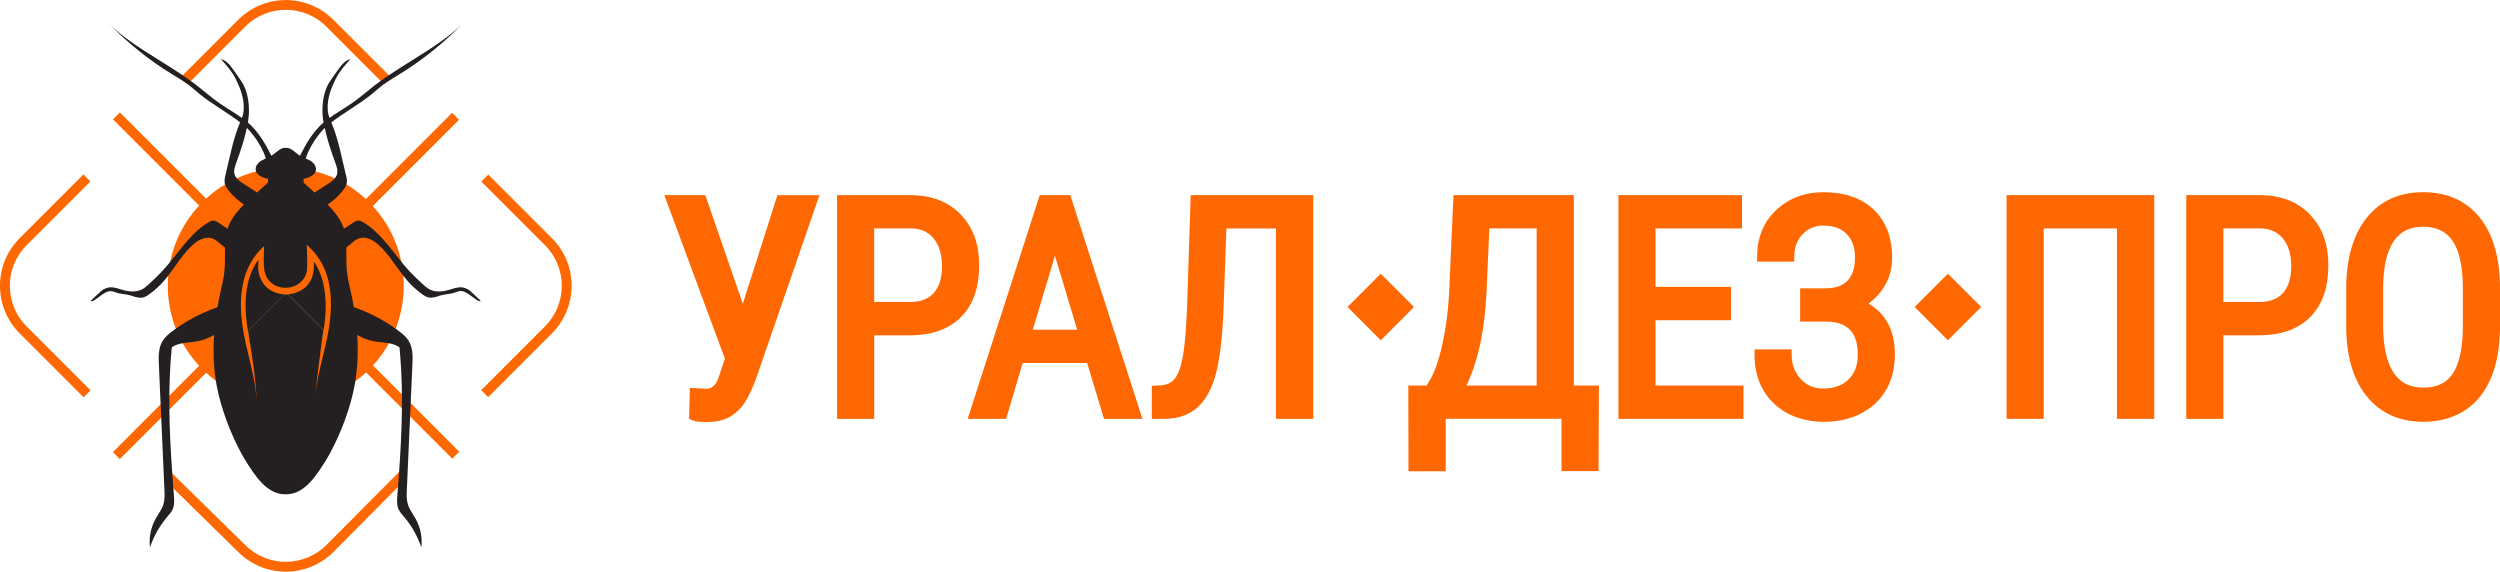
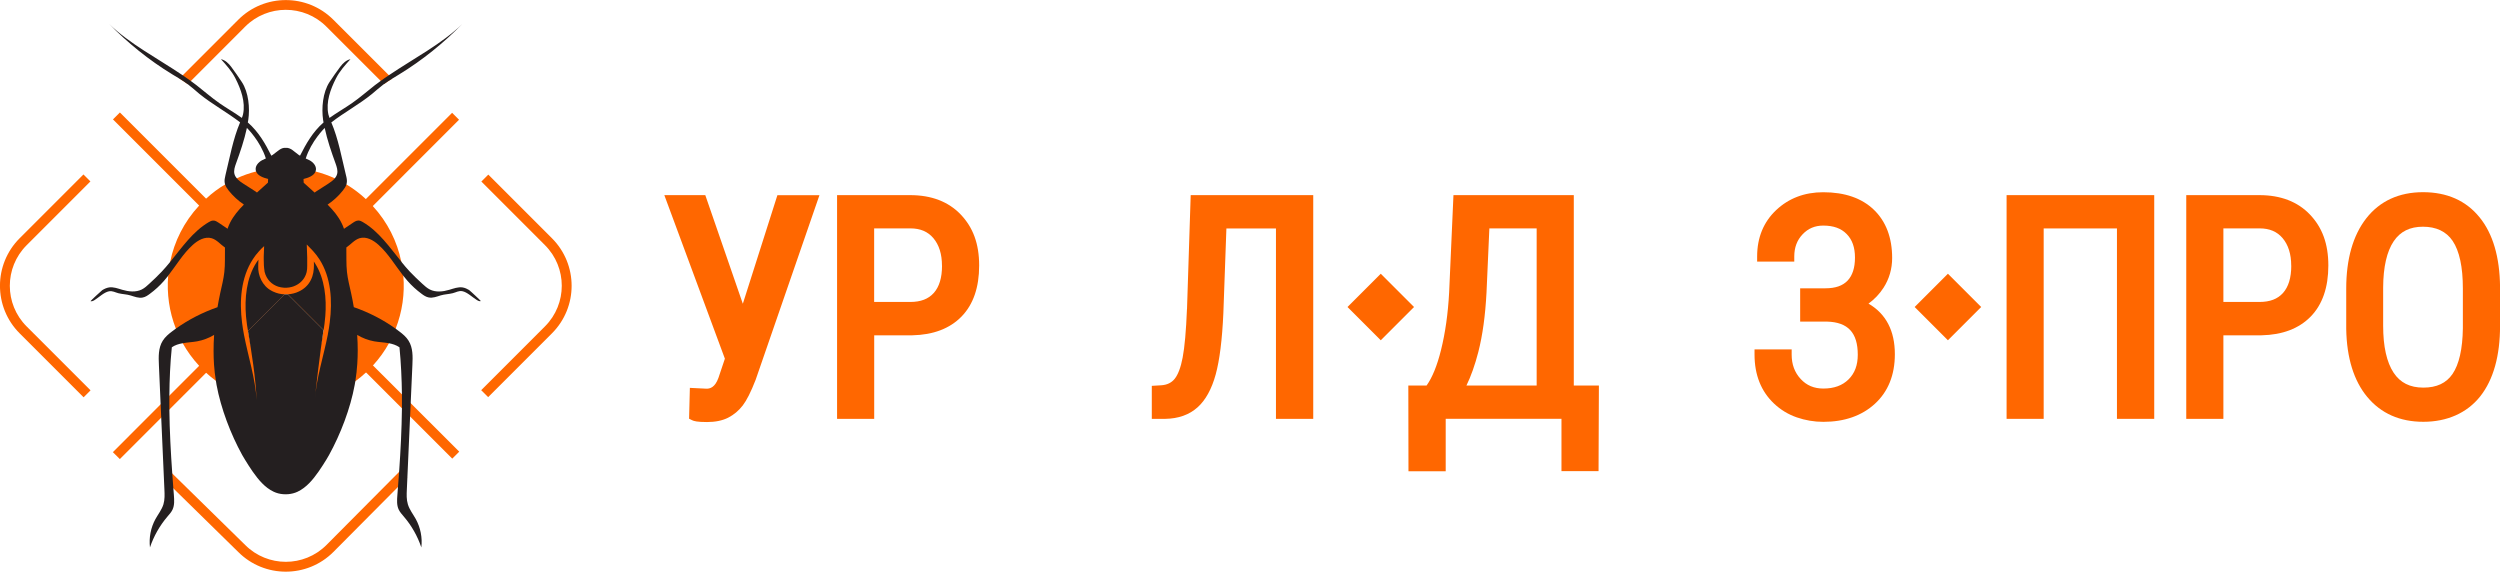
<svg xmlns="http://www.w3.org/2000/svg" id="Layer_2" data-name="Layer 2" viewBox="0 0 509.01 116.38">
  <defs>
    <style> .cls-1 { fill: #ff6700; } .cls-1, .cls-2 { stroke-width: 0px; } .cls-2 { fill: #241f20; } </style>
  </defs>
  <g id="Layer_1-2" data-name="Layer 1">
    <g>
      <g>
        <path class="cls-1" d="M151.23,61.81l-7.63-22.08h-8.34l12.33,33.3-1.31,3.9c-.71,1.98-1.74,2.2-2.39,2.21l-3.43-.17-.16,6.28.6.3c.38.19,1.03.38,3.06.38,1.69,0,3.14-.3,4.3-.89,1.15-.59,2.15-1.42,2.97-2.49.79-1.03,1.65-2.72,2.62-5.21l12.99-37.59h-8.56l-7.03,22.08Z" />
        <path class="cls-1" d="M195.61,43.68c-2.5-2.62-5.96-3.95-10.28-3.95h-14.9v45.55h7.56v-17.01h7.75c4.27-.09,7.64-1.37,10.03-3.82,2.39-2.45,3.59-5.94,3.59-10.39s-1.26-7.77-3.75-10.38ZM191.8,54.1c0,2.43-.56,4.3-1.68,5.55-1.1,1.23-2.66,1.83-4.8,1.83h-7.34v-14.98h7.37c2.02,0,3.56.65,4.69,1.99,1.16,1.37,1.75,3.26,1.75,5.6Z" />
-         <path class="cls-1" d="M211.69,39.73l-14.67,45.55h7.83l3.37-11.37h13.13l3.43,11.37h7.83l-14.7-45.55h-6.21ZM219.31,67.13h-9.03l4.51-15.06,4.53,15.06Z" />
        <path class="cls-1" d="M241.67,62.94c-.18,4.43-.47,7.75-.88,9.87-.38,2.01-.93,3.46-1.63,4.33-.63.78-1.51,1.21-2.65,1.3l-2,.12v6.72h2.74c2.67-.04,4.88-.83,6.56-2.33,1.64-1.46,2.89-3.72,3.71-6.71.79-2.87,1.32-7.06,1.56-12.46l.62-17.27h10.09v38.77h7.59v-45.55h-24.95l-.75,23.21Z" />
        <path class="cls-1" d="M320.45,39.73h-24.52l-.88,19.82c-.23,4.31-.79,8.26-1.66,11.74-.78,3.14-1.76,5.56-2.93,7.2h-3.72l.03,17.46h7.58v-10.68h23.57v10.65h7.55l.07-17.43h-5.11v-38.77ZM312.87,46.51v31.99h-14.3c.93-1.9,1.74-4.19,2.42-6.83.87-3.39,1.43-7.46,1.67-12.12l.58-13.04h9.62Z" />
-         <polygon class="cls-1" points="337.07 65.2 352.45 65.2 352.45 58.41 337.07 58.41 337.07 46.51 354.68 46.51 354.68 39.73 329.52 39.73 329.52 85.28 354.98 85.28 354.98 78.5 337.07 78.5 337.07 65.2" />
        <path class="cls-1" d="M380.43,61.82c1.23-.89,2.26-1.98,3.07-3.24,1.16-1.81,1.75-3.85,1.75-6.05,0-4.13-1.25-7.44-3.72-9.82-2.46-2.37-5.93-3.57-10.31-3.57-3.8,0-7.02,1.22-9.58,3.63-2.57,2.42-3.88,5.6-3.88,9.45v1.05h7.56v-1.05c0-1.84.56-3.32,1.7-4.52,1.13-1.19,2.5-1.77,4.21-1.77,2.07,0,3.63.56,4.76,1.72,1.14,1.16,1.69,2.73,1.69,4.8s-.51,3.64-1.51,4.69c-1.01,1.05-2.48,1.56-4.51,1.56h-5.14v6.78h5.49c4.25.12,6.24,2.27,6.24,6.74,0,2.14-.62,3.78-1.88,5.03-1.27,1.25-2.95,1.86-5.13,1.86-1.9,0-3.41-.64-4.62-1.95-1.23-1.34-1.83-2.96-1.83-4.97v-1.05h-7.56v1.05c0,4.14,1.34,7.5,3.97,9.98,1.32,1.25,2.87,2.2,4.63,2.81,1.73.6,3.55.91,5.4.91,4.31,0,7.85-1.24,10.51-3.68,2.69-2.47,4.06-5.86,4.06-10.09,0-4.76-1.8-8.22-5.35-10.29Z" />
        <polygon class="cls-1" points="408.55 85.28 416.1 85.28 416.1 46.51 431.02 46.51 431.02 85.28 438.61 85.28 438.61 39.73 408.55 39.73 408.55 85.28" />
        <path class="cls-1" d="M460.03,39.73h-14.9v45.55h7.56v-17.01h7.75c4.27-.09,7.64-1.37,10.03-3.82,2.39-2.45,3.59-5.94,3.59-10.39s-1.26-7.77-3.75-10.38c-2.5-2.62-5.96-3.95-10.28-3.95ZM466.51,54.1c0,2.43-.56,4.3-1.68,5.55-1.1,1.23-2.66,1.83-4.8,1.83h-7.34v-14.98h7.37c2.02,0,3.56.65,4.69,1.99,1.16,1.37,1.75,3.26,1.75,5.6Z" />
        <path class="cls-1" d="M504.85,44.25c-2.75-3.4-6.63-5.12-11.51-5.12s-8.81,1.8-11.57,5.34c-2.7,3.47-4.07,8.28-4.07,14.3v8.2c.1,5.91,1.55,10.57,4.29,13.86,2.79,3.35,6.63,5.05,11.41,5.05s8.87-1.75,11.6-5.2c2.66-3.38,4.02-8.21,4.02-14.35v-7.92c-.06-6.06-1.46-10.83-4.16-14.15ZM499.34,76.15c-1.28,1.86-3.22,2.77-5.94,2.77s-4.69-.99-6.04-3.02c-1.42-2.14-2.14-5.36-2.14-9.57v-7.79c.02-4.18.75-7.36,2.16-9.44,1.35-1.98,3.29-2.94,5.95-2.94s4.73.95,6.04,2.89c1.38,2.05,2.08,5.31,2.08,9.67v8.13c-.06,4.21-.77,7.34-2.11,9.3Z" />
        <rect class="cls-1" x="276.34" y="57.72" width="9.58" height="9.58" transform="translate(126.54 -180.48) rotate(45)" />
        <rect class="cls-1" x="391.82" y="57.72" width="9.58" height="9.58" transform="translate(160.36 -262.14) rotate(45)" />
      </g>
      <g>
        <g>
          <polygon class="cls-1" points="93.46 24.38 75.9 41.95 64.17 53.68 63.91 53.95 62.44 55.41 62.44 55.42 59.69 58.17 57.92 59.93 50.49 67.37 49.68 68.17 49.68 68.18 32.85 85.01 24.4 93.47 22.98 92.06 32.73 82.3 34.51 80.53 34.51 80.52 40.54 74.49 43.52 71.51 49.29 65.74 50.15 64.88 55.65 59.38 56.66 58.37 56.86 58.17 58.27 56.75 62.57 52.46 63.83 51.2 69.56 45.47 74.48 40.54 74.49 40.53 92.05 22.97 93.46 24.38" />
          <polygon class="cls-1" points="93.5 91.96 92.08 93.38 83.54 84.84 81.88 83.18 74.52 75.82 72.78 74.09 72.78 74.08 66.77 68.07 65.88 67.18 58.62 59.93 58.28 59.58 57.2 58.51 43.61 44.92 43.61 44.92 40.57 41.88 40.56 41.87 23 24.31 24.41 22.9 41.98 40.47 46.88 45.36 52.7 51.19 53.7 52.18 58.27 56.75 59.69 58.17 59.81 58.3 59.82 58.3 60.86 59.34 66.2 64.68 67.16 65.63 75.93 74.4 81.88 80.34 81.88 80.35 83.66 82.13 93.5 91.96" />
          <path class="cls-1" d="M80.58,66.94c-.39,1.01-.86,2-1.39,2.95h0c-.88,1.6-1.97,3.11-3.25,4.51-.24.27-.49.53-.74.78-.22.22-.44.43-.67.64-.68.64-1.39,1.22-2.13,1.76-2.53,1.86-5.35,3.16-8.28,3.9-.28.08-.57.15-.86.2.05-1.2.18-2.4.39-3.57.57-3.68,1.65-7.27,2.24-10.93l-7.26-7.26c-.24.02-.46.02-.7,0l-7.43,7.44c.8,4.77,2.41,9.49,2.65,14.31-.29-.06-.59-.12-.88-.2-2.92-.74-5.74-2.04-8.27-3.9-.71-.52-1.39-1.08-2.04-1.68-.26-.23-.51-.47-.76-.72-.23-.23-.45-.46-.66-.7-1.32-1.42-2.43-2.96-3.34-4.59-.54-.96-1.01-1.95-1.39-2.96-1.35-3.45-1.87-7.14-1.57-10.78h0s0-.02,0-.02c.07-.94.2-1.87.4-2.8.85-4.16,2.82-8.15,5.91-11.47.2-.23.41-.45.63-.67.26-.26.52-.51.79-.74,1.21-1.13,2.51-2.09,3.88-2.9.76-.46,1.55-.87,2.35-1.24,1.28-.58,2.59-1.05,3.93-1.39,3.96-1.03,8.13-1.02,12.1,0,1.34.35,2.65.81,3.93,1.39.8.37,1.59.78,2.35,1.24,1.39.83,2.72,1.82,3.95,2.97.24.21.47.43.7.66.25.25.5.5.72.76,3.05,3.3,4.98,7.24,5.83,11.37h0c.2.94.33,1.88.41,2.83h0c.31,3.64-.21,7.34-1.56,10.78Z" />
          <g>
            <path class="cls-1" d="M98,36.96l12.96,12.96c4.56,4.56,4.56,11.97,0,16.53l-12.99,12.99,1.42,1.42,12.99-12.99c5.34-5.34,5.34-14.02,0-19.36l-12.96-12.96-1.42,1.42h0Z" />
            <path class="cls-1" d="M79.88,16.01c-.59.36-1.17.73-1.71,1.12l-.64-.64-11.08-11.07c-4.56-4.56-11.97-4.56-16.53,0l-11.06,11.07-.64.64c-.54-.4-1.12-.77-1.7-1.12l.68-.68,11.31-11.31c5.34-5.34,14.02-5.34,19.36,0l11.33,11.32.68.68Z" />
            <path class="cls-1" d="M18.44,79.48l-13.02-13.02c-4.56-4.56-4.56-11.97,0-16.53l12.99-12.99-1.42-1.42-12.99,12.99c-5.34,5.34-5.34,14.02,0,19.36l13.02,13.02,1.42-1.42h0Z" />
            <path class="cls-1" d="M81.51,95.83l-15.05,15.14c-4.56,4.56-11.97,4.56-16.53,0l-15.07-14.77-1.42,1.42,15.07,14.77c5.34,5.34,14.02,5.34,19.36,0l15.05-15.14-1.42-1.42h0Z" />
          </g>
        </g>
        <g>
          <path class="cls-2" d="M95.57,59.08c-.43-.26-.9-.48-1.39-.56-.91-.13-1.81.22-2.69.48-1.3.39-2.76.56-3.98-.06-.57-.29-1.05-.73-1.53-1.17-.87-.8-1.73-1.61-2.54-2.47-.59-.63-1.15-1.29-1.69-1.96h0v-.02c-2.42-2.97-4.61-6.2-7.9-8.12-.25-.14-.51-.28-.8-.3-.02,0-.06,0-.08,0-.43,0-.81.25-1.16.49-.6.4-1.19.8-1.78,1.2-.02-.04-.02-.07-.03-.11-.12-.35-.26-.69-.43-1.02-.68-1.42-1.72-2.65-2.87-3.8,1.18-.79,2.23-1.76,3.11-2.87.3-.38.58-.77.72-1.23h0c.02-.09.05-.18.07-.28.1-.54-.02-1.09-.16-1.62-.88-3.58-1.53-7.34-2.98-10.74,2.64-2.04,5.72-3.7,8.28-5.79.77-.63,1.49-1.3,2.29-1.9.05-.04.09-.07.14-.1.54-.4,1.12-.77,1.71-1.13.45-.28.91-.55,1.36-.83,4.84-2.95,9.12-6.46,12.87-10.27-4.2,4.07-9.86,6.99-14.92,10.41-.57.38-1.13.76-1.67,1.16-.4.28-.8.58-1.18.87-1.57,1.22-3.04,2.53-4.7,3.68-1.48,1.03-3.1,1.94-4.55,2.99-.09-.24-.17-.49-.23-.74-.53-2.5.43-5.13,1.56-7.33.74-1.46,1.84-2.68,2.94-3.89-.87.18-1.56.85-2.09,1.56-.76,1.02-1.49,2.05-2.17,3.09-1.39,2.11-1.66,5.33-1.31,7.73.02.17.07.34.09.5-2.21,1.93-3.56,4.35-4.79,6.77-.09-.06-.19-.1-.28-.17-.91-.64-1.65-1.54-2.64-1.42-.98-.12-1.73.79-2.64,1.42-.09.06-.19.11-.28.17-1.22-2.42-2.57-4.84-4.79-6.77.03-.17.07-.34.09-.5.36-2.4.08-5.62-1.31-7.73-.68-1.05-1.41-2.07-2.16-3.09-.53-.71-1.22-1.38-2.09-1.56,1.09,1.2,2.2,2.43,2.94,3.89,1.12,2.2,2.09,4.83,1.56,7.33-.06.25-.14.5-.24.74-1.45-1.05-3.07-1.96-4.55-2.99-1.65-1.15-3.13-2.46-4.7-3.68-.39-.29-.78-.59-1.18-.88-.54-.39-1.1-.78-1.66-1.16-5.06-3.42-10.72-6.34-14.92-10.41,3.75,3.81,8.03,7.32,12.88,10.27.45.28.91.54,1.36.82.58.36,1.16.72,1.7,1.13.06.04.1.07.15.11.8.6,1.52,1.27,2.28,1.9,2.57,2.09,5.64,3.75,8.28,5.79-1.45,3.41-2.1,7.16-2.98,10.74-.13.54-.25,1.09-.15,1.62.02.09.04.18.07.27.14.46.43.86.72,1.24.88,1.11,1.94,2.08,3.11,2.87-1.11,1.12-2.12,2.32-2.81,3.69h0c-.18.37-.35.75-.48,1.13,0,.04-.02.07-.02.11-.6-.4-1.19-.8-1.78-1.2-.31-.2-.63-.42-.98-.47h0c-.08-.02-.17-.02-.25,0-.28.02-.55.16-.8.3-3.28,1.92-5.47,5.16-7.9,8.13-.55.68-1.11,1.33-1.7,1.96-.81.87-1.68,1.67-2.54,2.47-.47.44-.95.88-1.53,1.17-1.21.61-2.68.44-3.98.06-.88-.26-1.78-.61-2.68-.48-.5.08-.97.3-1.39.56-.2.13-2.39,2.18-2.39,2.24.29.09.61-.08.87-.25.84-.53,1.9-1.57,2.9-1.76.74-.13,1.28.24,1.94.4.81.2,1.65.2,2.46.45.81.24,1.64.59,2.46.42.54-.1,1.01-.42,1.45-.75,1.05-.77,2.01-1.65,2.87-2.63.3-.34.58-.68.86-1.04h0s0-.02,0-.02c1.65-2.12,3.02-4.47,5.01-6.27,1.06-.96,2.49-1.77,3.86-1.36,1.05.31,1.79,1.27,2.7,1.89-.04,1.66.06,3.35-.13,5.01-.16,1.46-.54,2.89-.85,4.33-.2.94-.38,1.87-.54,2.81-3.02,1.05-5.9,2.52-8.5,4.38-.25.18-.5.36-.75.55-.72.54-1.42,1.13-1.9,1.9-.91,1.44-.86,3.25-.78,4.95.12,2.65.24,5.3.35,7.95.04.91.08,1.81.12,2.72.22,4.89.44,9.78.65,14.66.05,1.02.09,2.05-.2,3.03-.34,1.09-1.07,2-1.62,2.99-.96,1.75-1.35,3.79-1.12,5.78.76-2.28,1.98-4.42,3.53-6.25.39-.46.81-.9,1.06-1.44.43-.91.35-1.95.28-2.95-.04-.46-.07-.93-.11-1.39-.08-1.01-.15-2.01-.22-3.01-.31-4.35-.54-8.71-.59-13.07,0-.94-.02-1.89,0-2.83h0c.03-3.28.17-6.55.5-9.81.65-.45,1.4-.68,2.19-.82h0c.97-.18,1.98-.22,2.95-.39,1.22-.22,2.4-.67,3.47-1.31-.07,1.1-.12,2.2-.11,3.31,0,.91.03,1.83.09,2.74.08,1.11.2,2.22.39,3.34.04.27.09.54.13.81.89,4.79,2.87,10,5.23,14.27.04.06.54.9.57.96.5.82,1.01,1.62,1.56,2.41,1.15,1.63,2.46,3.24,4.27,4.09.59.28,1.25.45,1.91.5h.03c.17.02.32.02.49.02s.32,0,.49-.02h.03c.66-.06,1.32-.22,1.91-.5,1.8-.85,3.13-2.46,4.27-4.09.57-.81,1.09-1.64,1.61-2.48.05-.08.47-.81.52-.89,2.36-4.27,4.35-9.48,5.23-14.27.06-.28.1-.54.14-.82.19-1.16.31-2.33.39-3.5h0c.06-.92.09-1.83.09-2.75,0-1.04-.04-2.09-.11-3.13,1.07.64,2.25,1.09,3.47,1.31.98.17,1.98.2,2.95.38h0c.79.14,1.53.38,2.19.83.31,3.2.46,6.41.5,9.63v2.83c-.05,4.28-.27,8.57-.57,12.85-.07,1.02-.15,2.05-.23,3.07-.04.57-.09,1.16-.13,1.73-.08,1-.15,2.05.28,2.95.26.54.68.98,1.06,1.44,1.57,1.83,2.77,3.97,3.54,6.25.24-1.98-.17-4.03-1.13-5.78-.55-.99-1.28-1.9-1.61-2.99-.3-.98-.26-2.02-.21-3.03.22-4.94.44-9.89.66-14.84.04-.91.08-1.8.12-2.71.12-2.6.24-5.2.35-7.79.08-1.7.13-3.51-.78-4.95-.47-.77-1.18-1.36-1.9-1.9-.24-.19-.49-.37-.74-.55-2.61-1.87-5.48-3.33-8.51-4.38-.16-.94-.33-1.87-.54-2.81-.31-1.44-.69-2.87-.85-4.33-.18-1.65-.09-3.35-.13-5.01.91-.62,1.65-1.57,2.7-1.89,1.37-.41,2.8.4,3.86,1.36,1.99,1.79,3.37,4.16,5.02,6.27h0c.28.36.57.71.87,1.05.85.98,1.82,1.86,2.86,2.63.44.33.91.65,1.45.75.83.17,1.66-.17,2.46-.42.82-.24,1.66-.24,2.46-.45.68-.17,1.21-.54,1.94-.4.99.19,2.05,1.24,2.9,1.76.27.17.57.35.87.25,0-.06-2.19-2.12-2.39-2.24ZM63.04,32.64c-.26-.14-.52-.26-.79-.37,1.13-3.55,3.79-6.14,3.86-6.22.52,2.46,1.35,4.86,2.21,7.23.24.69.5,1.43.32,2.14-.09.34-.26.64-.48.91-.38.44-.91.8-1.4,1.12-.8.51-1.59,1.02-2.39,1.53-.1.06-.21.14-.31.23-.74-.67-1.48-1.34-2.23-2.01,0-.25-.02-.5-.03-.76.96-.23,2.11-.65,2.44-1.51.04-.12.07-.24.09-.37.08-.81-.57-1.53-1.29-1.92ZM49.61,37.44c-.5-.32-1.02-.67-1.39-1.12-.23-.26-.4-.57-.49-.91-.17-.71.08-1.45.33-2.14.86-2.36,1.68-4.76,2.21-7.23.08.08,2.72,2.67,3.86,6.22-.27.11-.53.23-.78.37-.72.39-1.38,1.11-1.29,1.92,0,.13.04.26.09.37.33.87,1.47,1.28,2.44,1.51-.02.25-.03.5-.04.76-.75.67-1.49,1.34-2.23,2.01-.1-.09-.21-.17-.31-.23-.8-.51-1.6-1.02-2.39-1.53ZM58.62,59.93c-.24.02-.46.02-.7,0l-7.43,7.44c.8,4.76,1.52,9.27,1.77,14.09-.29-4.48-1.73-8.87-2.58-13.28h0c0-.06-.02-.11-.03-.17-.14-.75-.27-1.51-.36-2.27-.57-4.49-.24-9.2,2.19-12.96.36-.56.76-1.09,1.23-1.6h0c.33-.38.68-.73,1.07-1.07-.02.67-.06,1.36-.08,2.06,0,.24,0,.47,0,.7,0,.77.03,1.53.15,2.27,0,.06.02.13.02.18.4,1.64,1.5,2.63,2.79,3.05.18.06.36.1.54.13.75.15,1.52.11,2.24-.09.13-.03.24-.07.37-.12h0c1.24-.46,2.27-1.44,2.62-2.87h0c.09-.41.14-.84.12-1.32.02-.53.02-1.08,0-1.64h0c-.02-.91-.06-1.83-.09-2.68l1.14,1.18c.07.07.14.15.21.23.46.51.87,1.05,1.23,1.61,2.39,3.72,2.66,8.44,2.1,12.83-.09.81-.23,1.61-.38,2.39,0,.02,0,.03,0,.05-.87,4.46-2.35,8.87-2.66,13.41.05-1.2,1.18-10.63,1.77-14.29l-7.26-7.26Z" />
          <path class="cls-2" d="M55.65,59.38c.71.34,1.49.52,2.27.55l-7.43,7.44c-.15-.83-.27-1.65-.35-2.49-.02-.15-.03-.3-.05-.45-.31-3.72.08-7.78,2.09-10.93.14-.22.28-.43.44-.64-.02.35-.03.7-.04,1.04v.2c-.13,1.96.87,4.15,2.69,5.09.12.07.24.13.36.19Z" />
          <path class="cls-2" d="M66.22,64.43c0,.09-.02.17-.02.25-.07.83-.17,1.67-.31,2.5l-7.26-7.26c.78-.05,1.54-.24,2.24-.58,1.02-.48,1.88-1.25,2.41-2.31.5-.97.64-2.02.64-3.09,0-.23,0-.46-.02-.7.09.14.19.28.28.43,1.95,3.11,2.34,7.1,2.05,10.74Z" />
        </g>
      </g>
    </g>
  </g>
</svg>